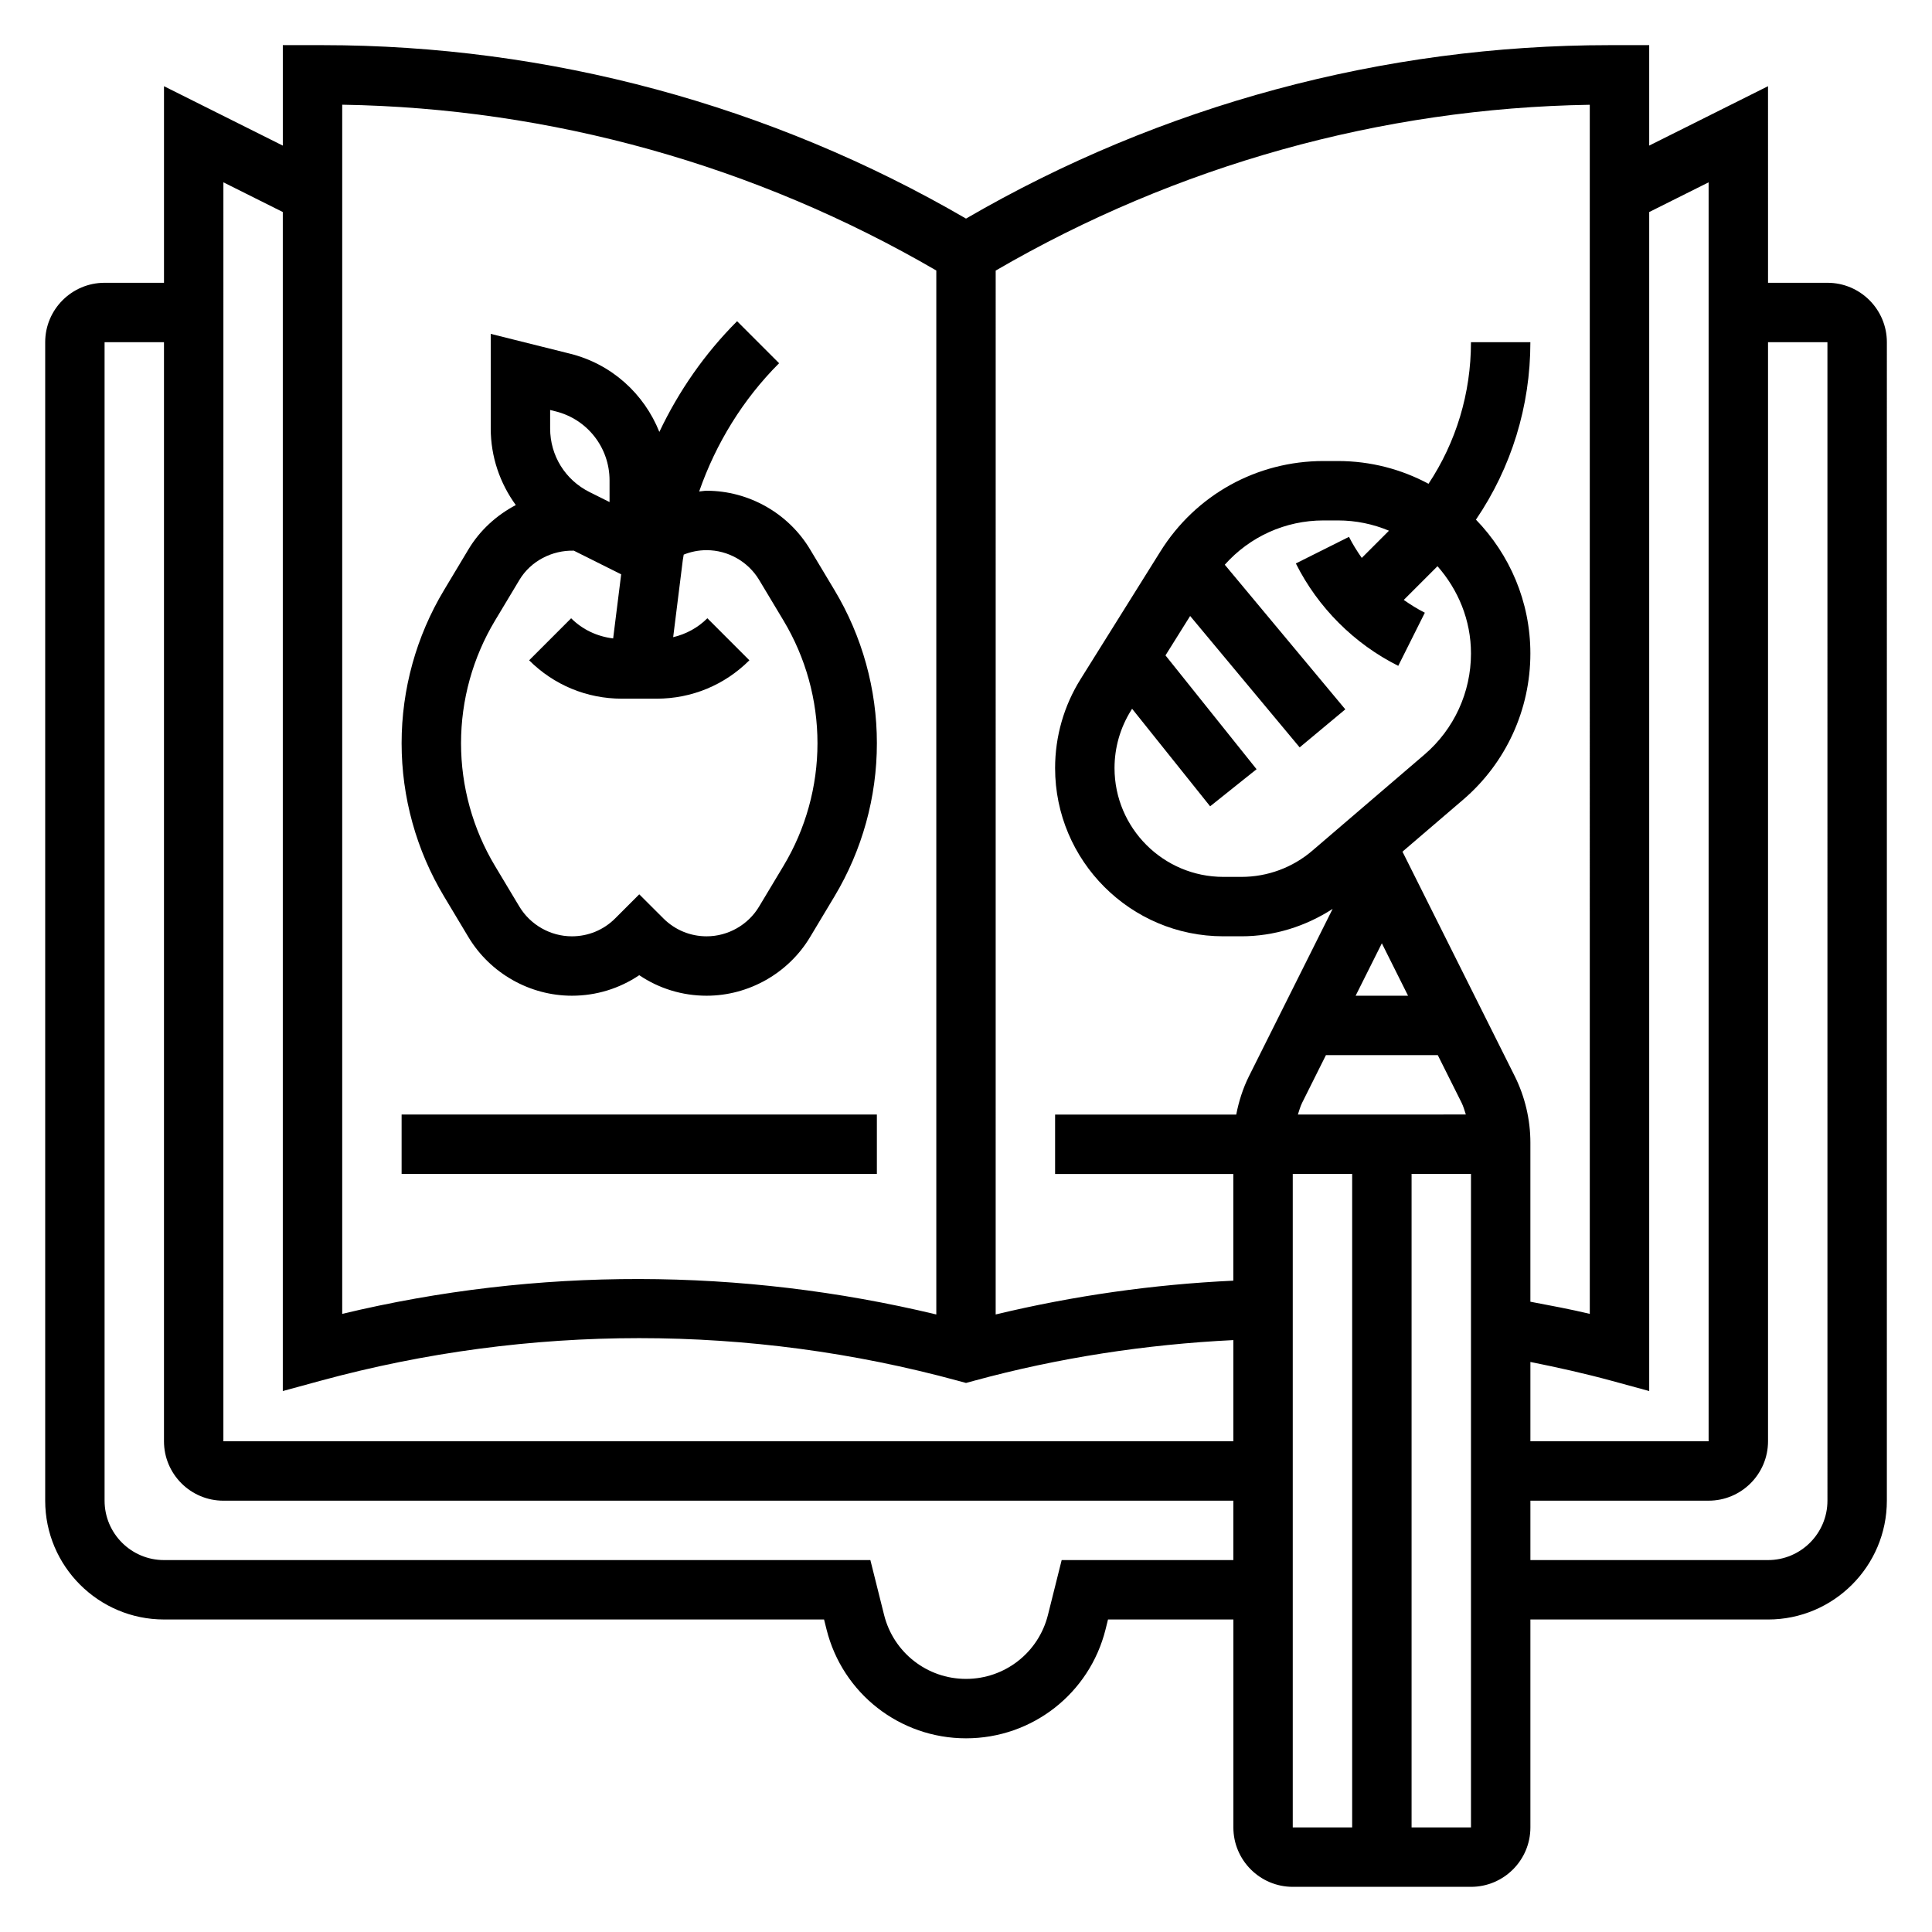
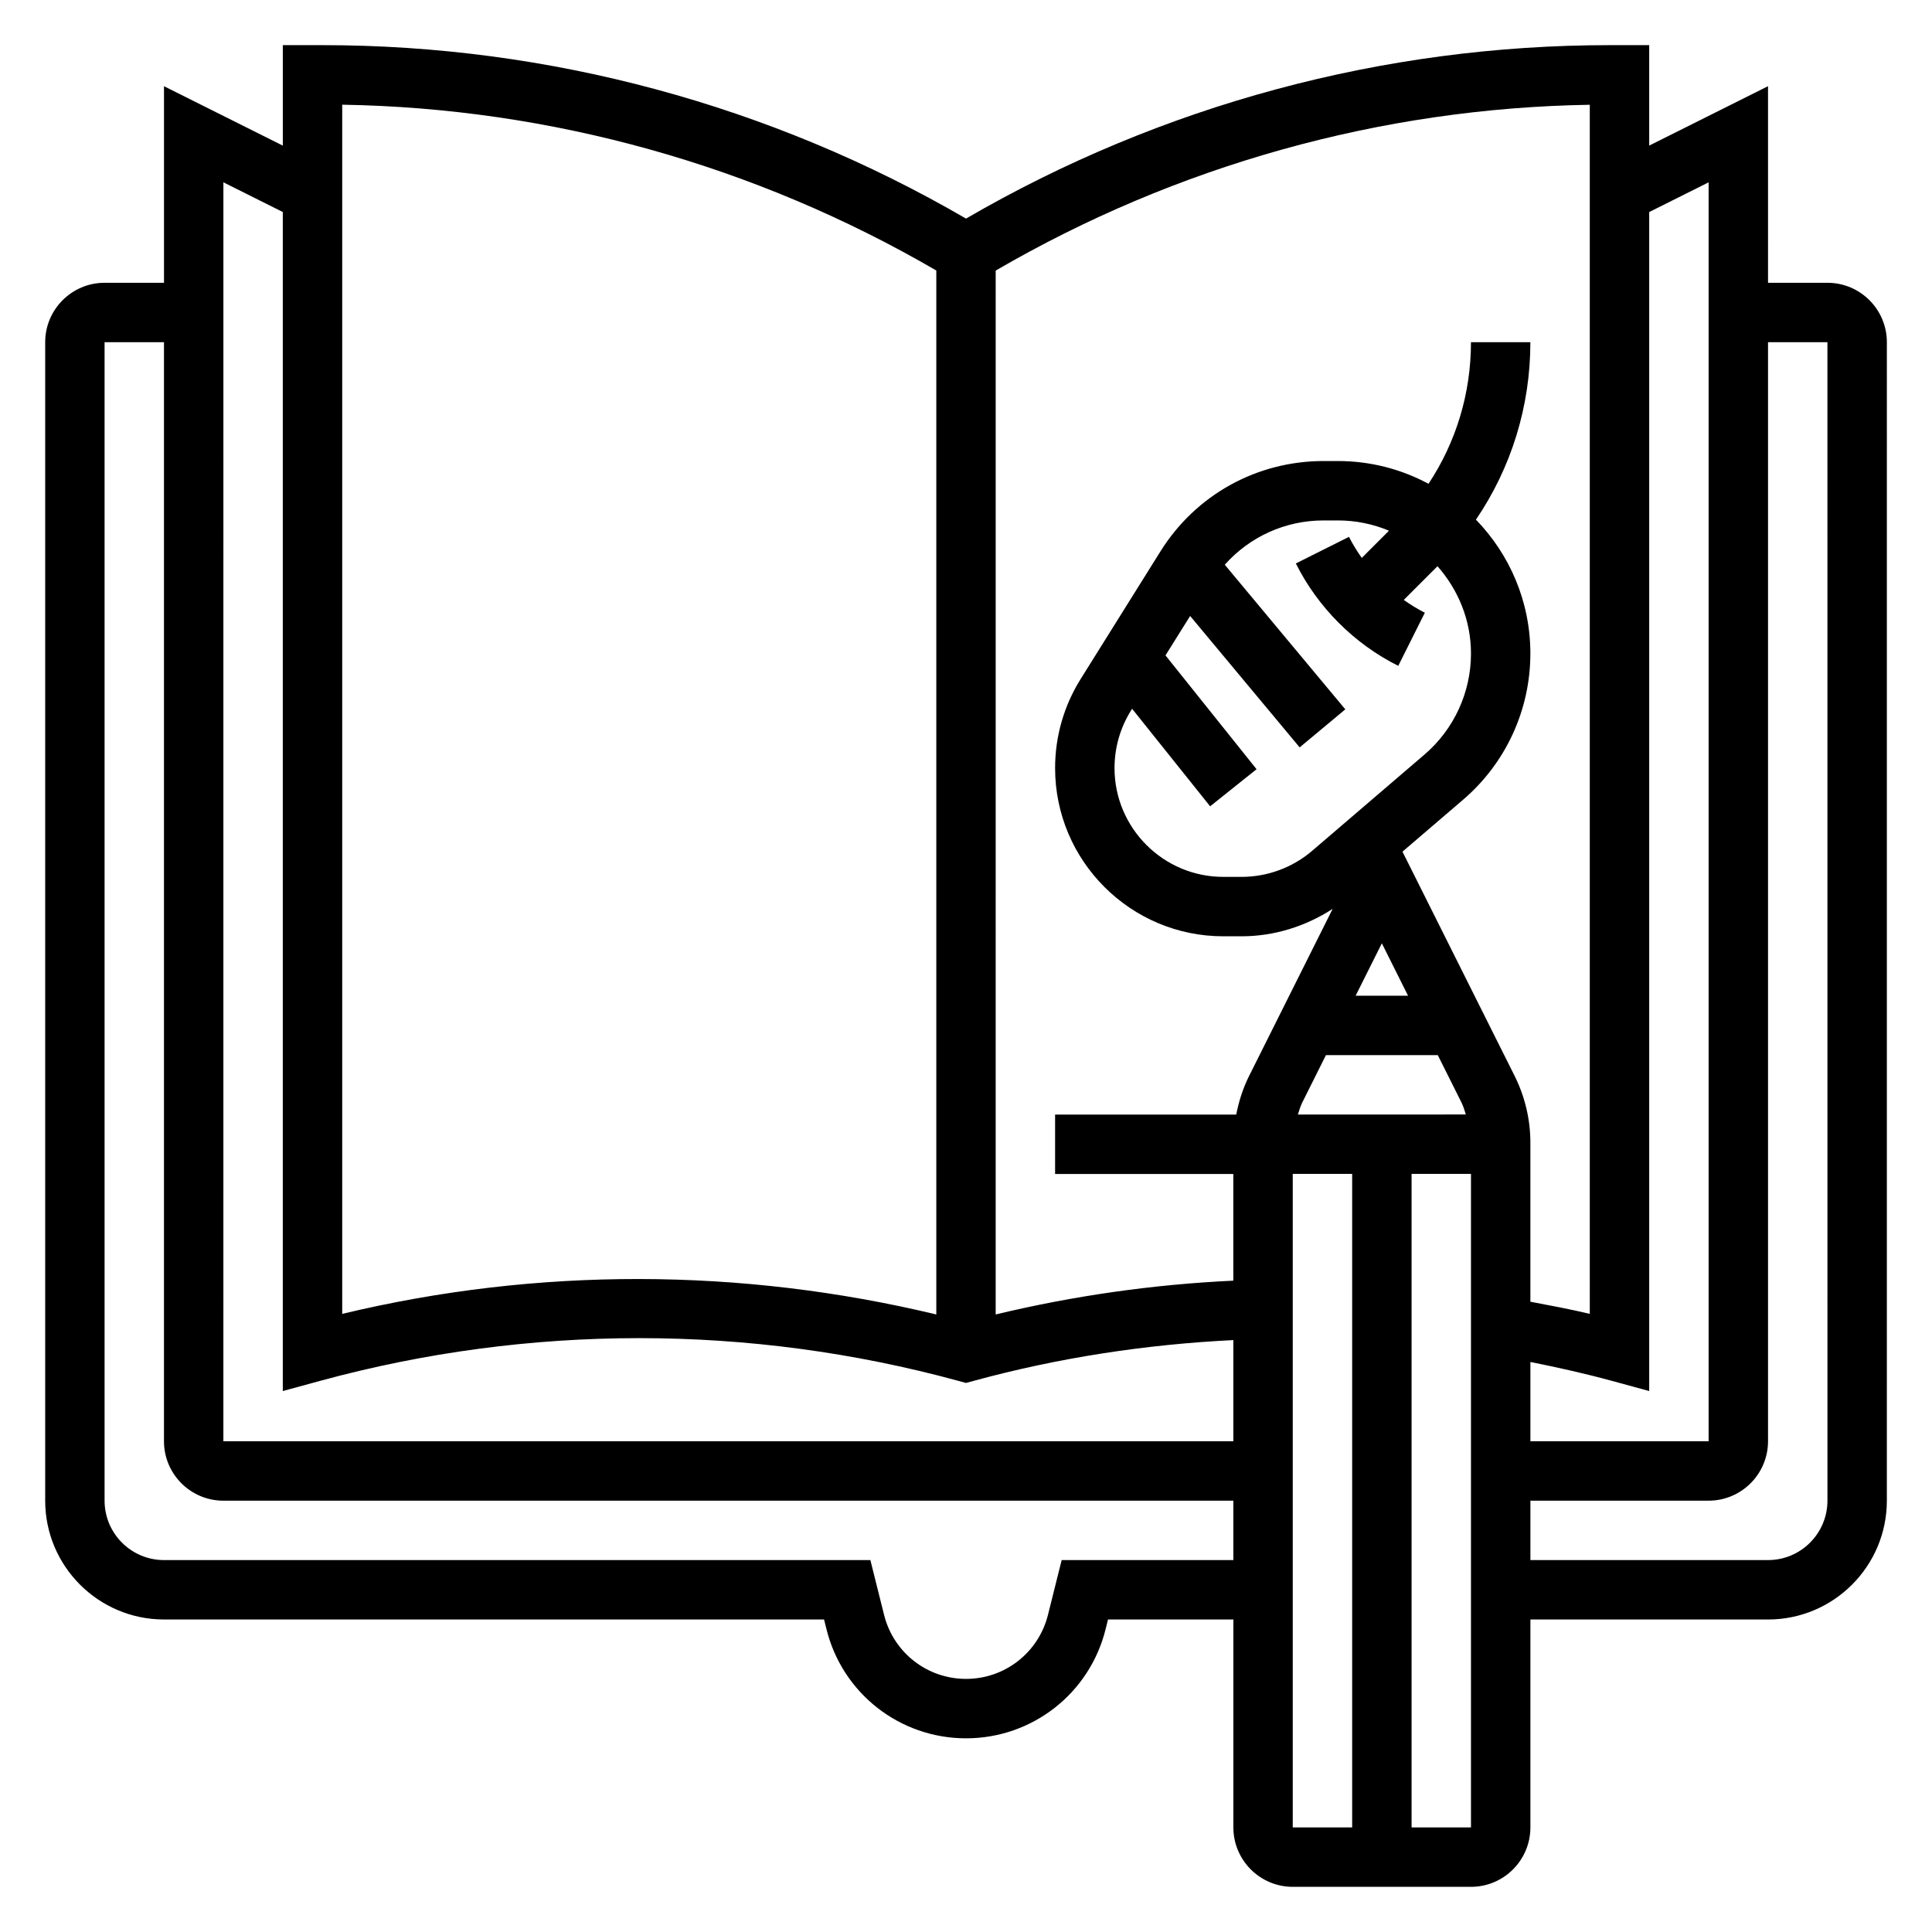
<svg xmlns="http://www.w3.org/2000/svg" fill="#000000" width="800px" height="800px" version="1.1" viewBox="144 144 512 512">
  <g>
    <path d="m628.29 218.94h-15.742l-0.004-52.098-31.488 15.742v-26.621h-10.531c-59.914 0-118.77 15.879-170.52 45.965-51.754-30.086-110.61-45.965-170.52-45.965h-10.535v26.625l-31.488-15.742v52.094h-15.742c-8.684 0-15.742 7.062-15.742 15.742v307.01c0 17.367 14.121 31.488 31.488 31.488h174.92l0.652 2.613c4.238 17.008 19.449 28.879 36.973 28.879s32.73-11.871 36.977-28.875l0.648-2.613h33.223v55.105c0 8.684 7.062 15.742 15.742 15.742h47.23c8.684 0 15.742-7.062 15.742-15.742v-55.105h62.977c17.367 0 31.488-14.121 31.488-31.488l0.004-307.01c0-8.684-7.062-15.746-15.742-15.746zm-31.488-26.621v333.63h-47.23v-21.012c7.234 1.449 14.453 3.055 21.547 4.992l9.938 2.711v-312.45zm-108.85 247.04c0.355-1.055 0.637-2.133 1.133-3.125l6.305-12.621h29.637l6.305 12.609c0.496 0.992 0.781 2.078 1.133 3.133zm-44.211-107.09 0.277-0.441 20.68 25.852 12.305-9.832-24.137-30.164 6.535-10.445 29.023 34.824 12.098-10.078-31.945-38.328c6.606-7.41 16.004-11.738 26.176-11.738h3.801c4.793 0 9.367 0.977 13.539 2.723l-7.211 7.211c-1.242-1.777-2.41-3.629-3.387-5.582l-14.082 7.047c5.832 11.668 15.477 21.309 27.137 27.137l7.047-14.082c-1.953-0.977-3.793-2.133-5.582-3.387l8.934-8.934c5.457 6.203 8.875 14.238 8.875 23.125 0 10.305-4.488 20.066-12.305 26.773l-29.742 25.488c-5.219 4.481-11.887 6.945-18.766 6.945h-4.816c-15.895 0-28.836-12.934-28.836-28.836 0-5.414 1.512-10.691 4.383-15.277zm66.465 61.715 6.941 13.887h-13.887zm55.105 98.203c-5.219-1.25-10.484-2.219-15.742-3.219v-42.18c0-6.07-1.441-12.164-4.148-17.602l-29.75-59.488 16.098-13.793c11.312-9.699 17.797-23.82 17.797-38.73 0-13.777-5.519-26.277-14.422-35.465 9.359-13.773 14.422-30.004 14.422-47.023h-15.742c0 13.539-3.938 26.48-11.25 37.52-7.164-3.844-15.336-6.031-24.012-6.031h-3.801c-17.703 0-33.883 8.965-43.25 23.977l-21.113 33.77c-4.438 7.078-6.785 15.25-6.785 23.625 0 24.586 19.996 44.578 44.582 44.578h4.816c8.637 0 16.98-2.621 24.152-7.266l-22.168 44.336c-1.598 3.203-2.691 6.644-3.379 10.172h-48.004v15.742h47.23v28.277c-21.215 0.992-42.312 3.992-62.977 8.957l0.004-276.64c47.871-27.852 102.08-43.051 157.44-43.941zm-330.62-320.44c55.363 0.891 109.57 16.09 157.44 43.941v276.66c-51.719-12.422-105.73-12.578-157.44-0.156zm-31.488 20.57 15.742 7.871v312.45l9.941-2.707c55.301-15.082 113.74-15.082 169.05 0l2.066 0.566 2.07-0.566c22.457-6.125 45.562-9.652 68.777-10.793v26.809h-267.65zm222.15 365.12-3.637 14.539c-2.504 9.984-11.422 16.949-21.711 16.949s-19.207-6.965-21.711-16.949l-3.637-14.539h-187.2c-8.684 0-15.742-7.062-15.742-15.742v-307.01h15.742v291.27c0 8.684 7.062 15.742 15.742 15.742h267.65v15.742zm61.242-102.34h15.742v173.18h-15.742zm31.488 173.19v-173.19h15.742v173.18zm110.21-86.594c0 8.684-7.062 15.742-15.742 15.742h-62.977v-15.742h47.23c8.684 0 15.742-7.062 15.742-15.742v-291.27h15.742z" />
-     <path d="m250.43 439.36h125.95v15.742h-125.95z" />
-     <path d="m268.15 392.36c5.75 9.57 16.25 15.516 27.402 15.516 6.453 0 12.617-1.906 17.855-5.441 5.234 3.535 11.391 5.441 17.855 5.441 11.156 0 21.656-5.945 27.402-15.516l6.473-10.793c7.356-12.258 11.246-26.301 11.246-40.605 0-14.305-3.891-28.348-11.25-40.605l-6.473-10.793c-5.746-9.57-16.246-15.512-27.398-15.512-0.668 0-1.316 0.148-1.977 0.195 4.426-12.715 11.609-24.418 21.184-33.992l-11.133-11.133c-8.535 8.535-15.469 18.508-20.602 29.34-4.031-10.078-12.602-17.973-23.648-20.727l-21.039-5.258v25.059c0 7.496 2.434 14.516 6.644 20.309-5.094 2.684-9.508 6.676-12.539 11.73l-6.473 10.793c-7.359 12.246-11.25 26.293-11.25 40.594 0 14.305 3.891 28.348 11.25 40.605zm21.641-139.71 1.473 0.371c8.398 2.094 14.273 9.613 14.273 18.277v5.754l-5.328-2.66c-6.426-3.211-10.418-9.664-10.418-16.852zm-14.609 55.812 6.473-10.785c3-5.008 8.652-7.887 14.414-7.746l12.547 6.273-2.125 16.988c-4.195-0.512-8.094-2.305-11.133-5.344l-11.133 11.141c6.566 6.555 15.289 10.168 24.57 10.168h9.227c9.281 0 18.004-3.613 24.57-10.172l-11.133-11.141c-2.527 2.535-5.668 4.211-9.062 5.016l2.551-20.43c0.062-0.488 0.172-0.961 0.242-1.449 1.906-0.77 3.953-1.18 6.07-1.18 5.66 0 10.988 3.016 13.91 7.871l6.473 10.793c5.879 9.805 8.996 21.047 8.996 32.5s-3.117 22.695-9.004 32.504l-6.473 10.785c-2.91 4.867-8.246 7.879-13.898 7.879-4.336 0-8.398-1.684-11.469-4.754l-6.387-6.375-6.383 6.383c-3.062 3.062-7.133 4.746-11.473 4.746-5.66 0-10.988-3.016-13.91-7.871l-6.473-10.793c-5.875-9.809-8.992-21.047-8.992-32.504 0-11.453 3.117-22.695 9.004-32.504z" />
  </g>
</svg>